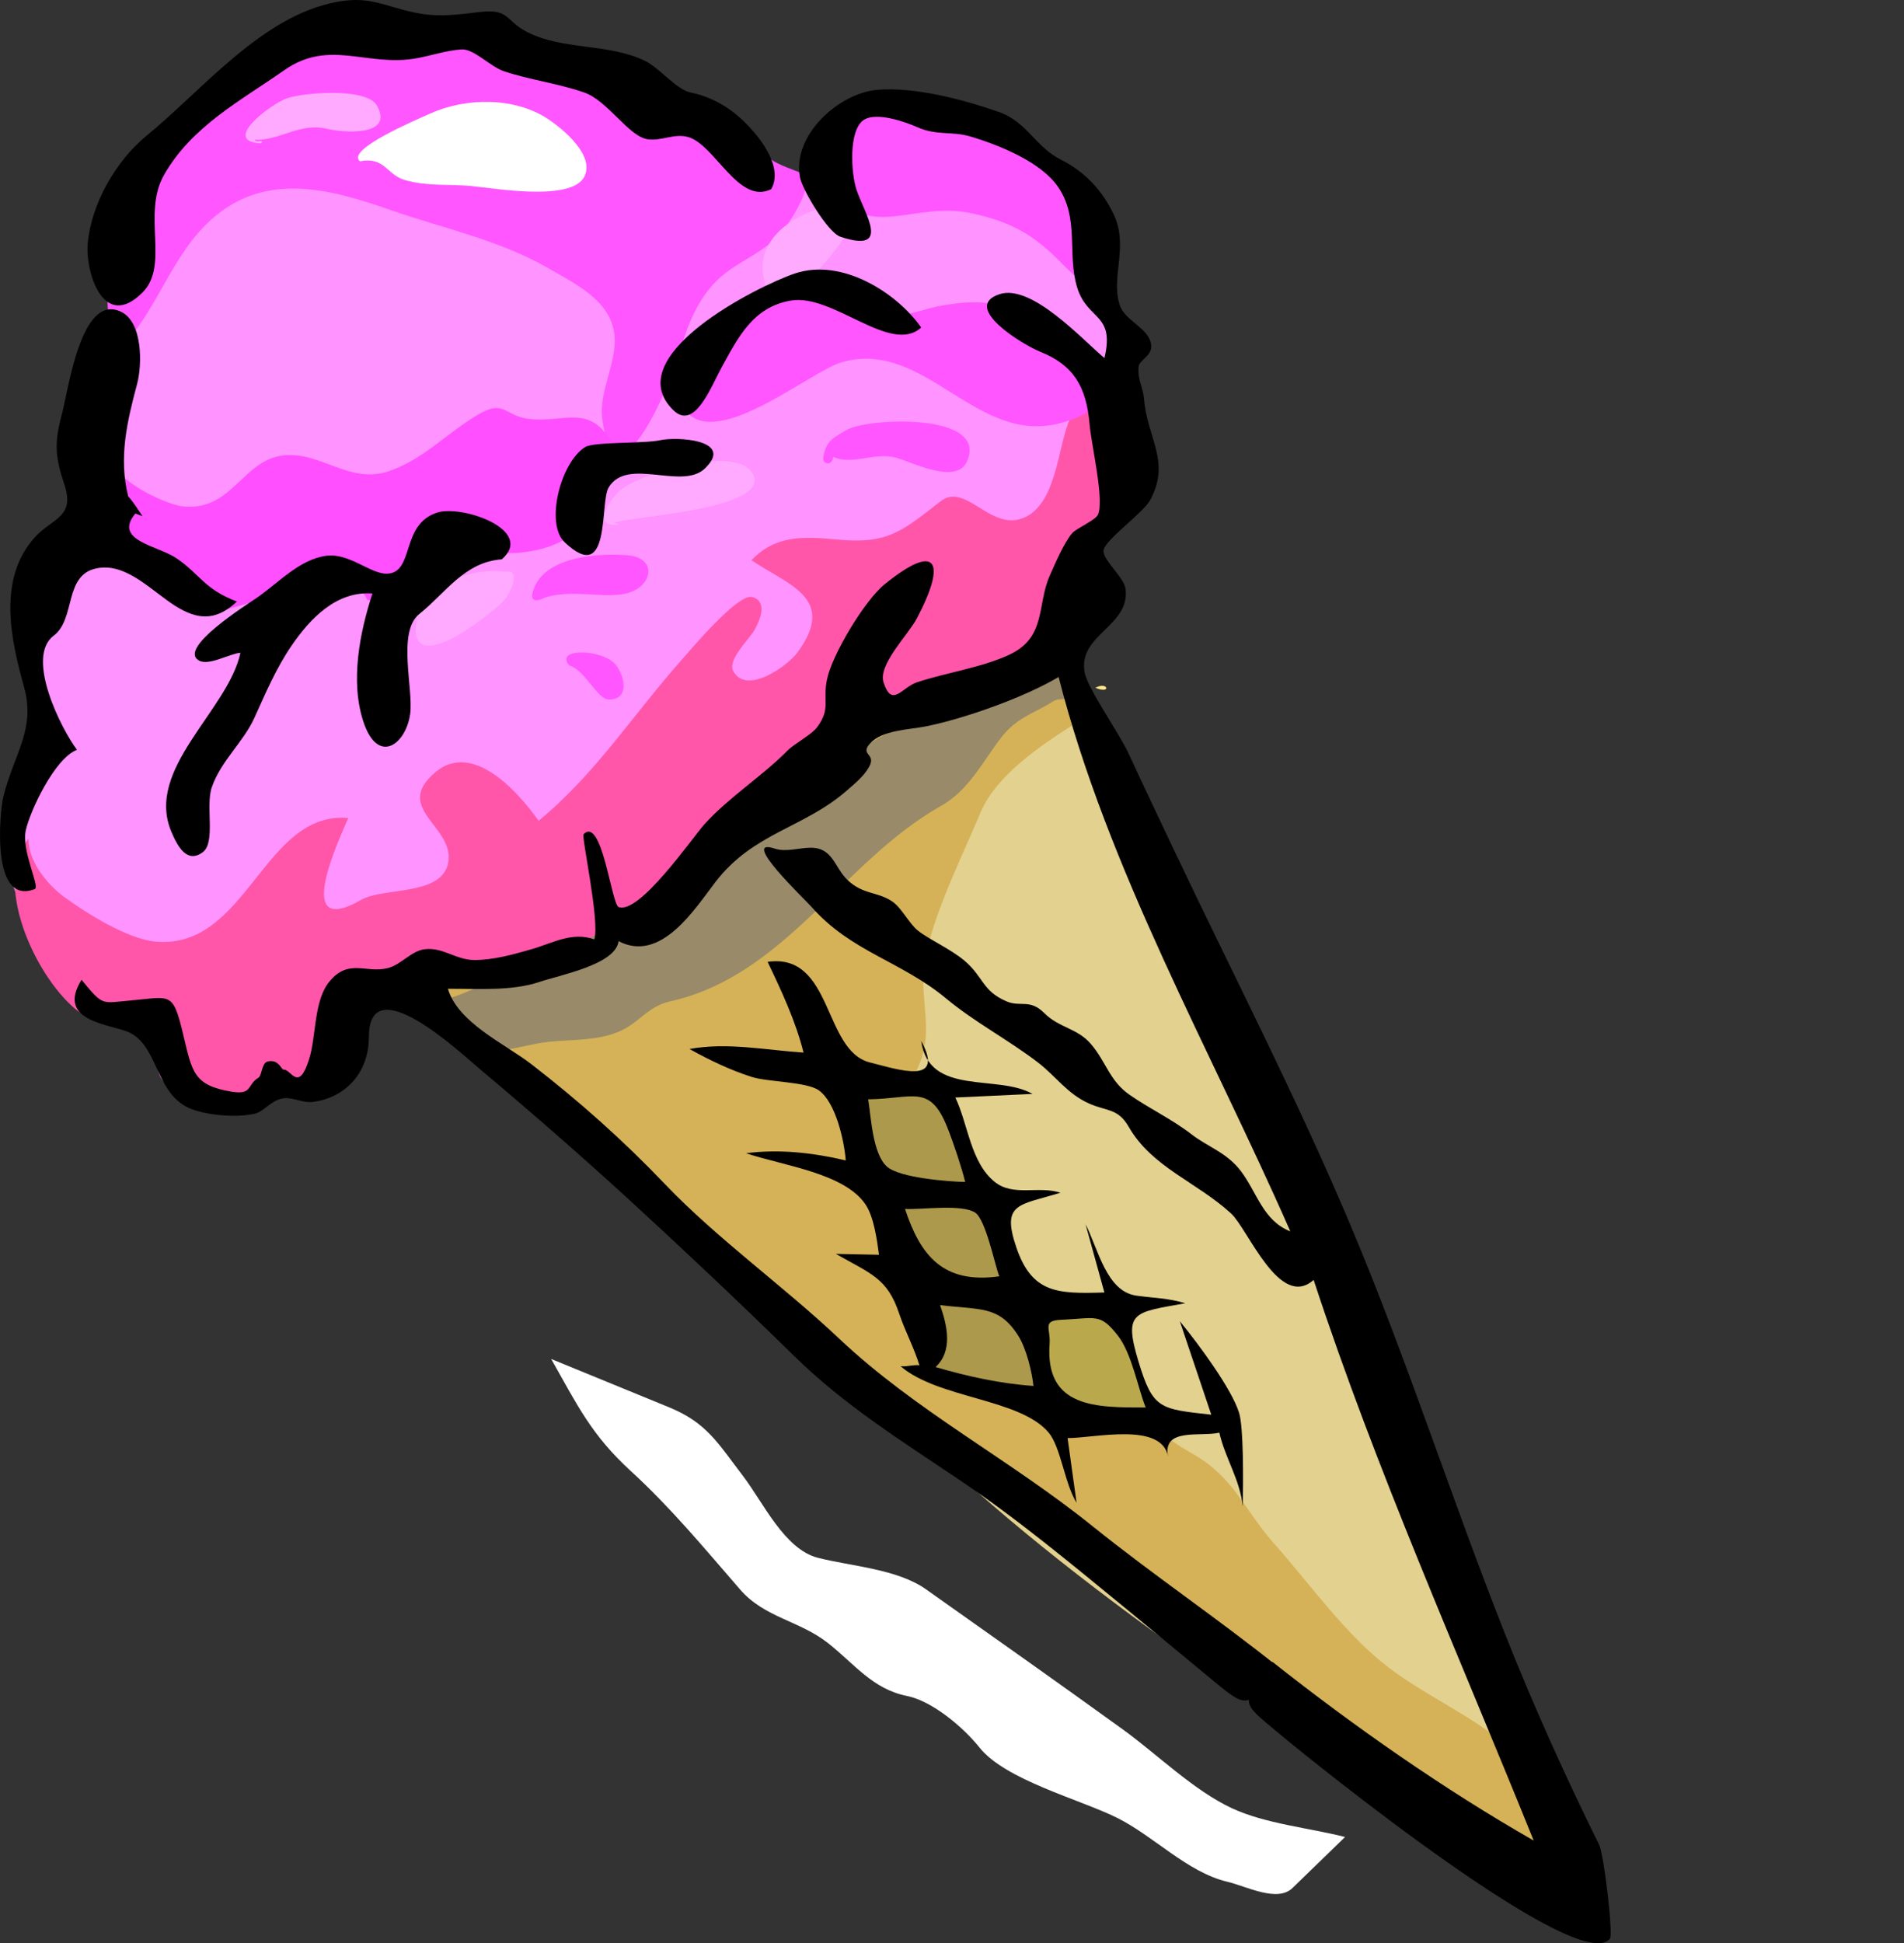
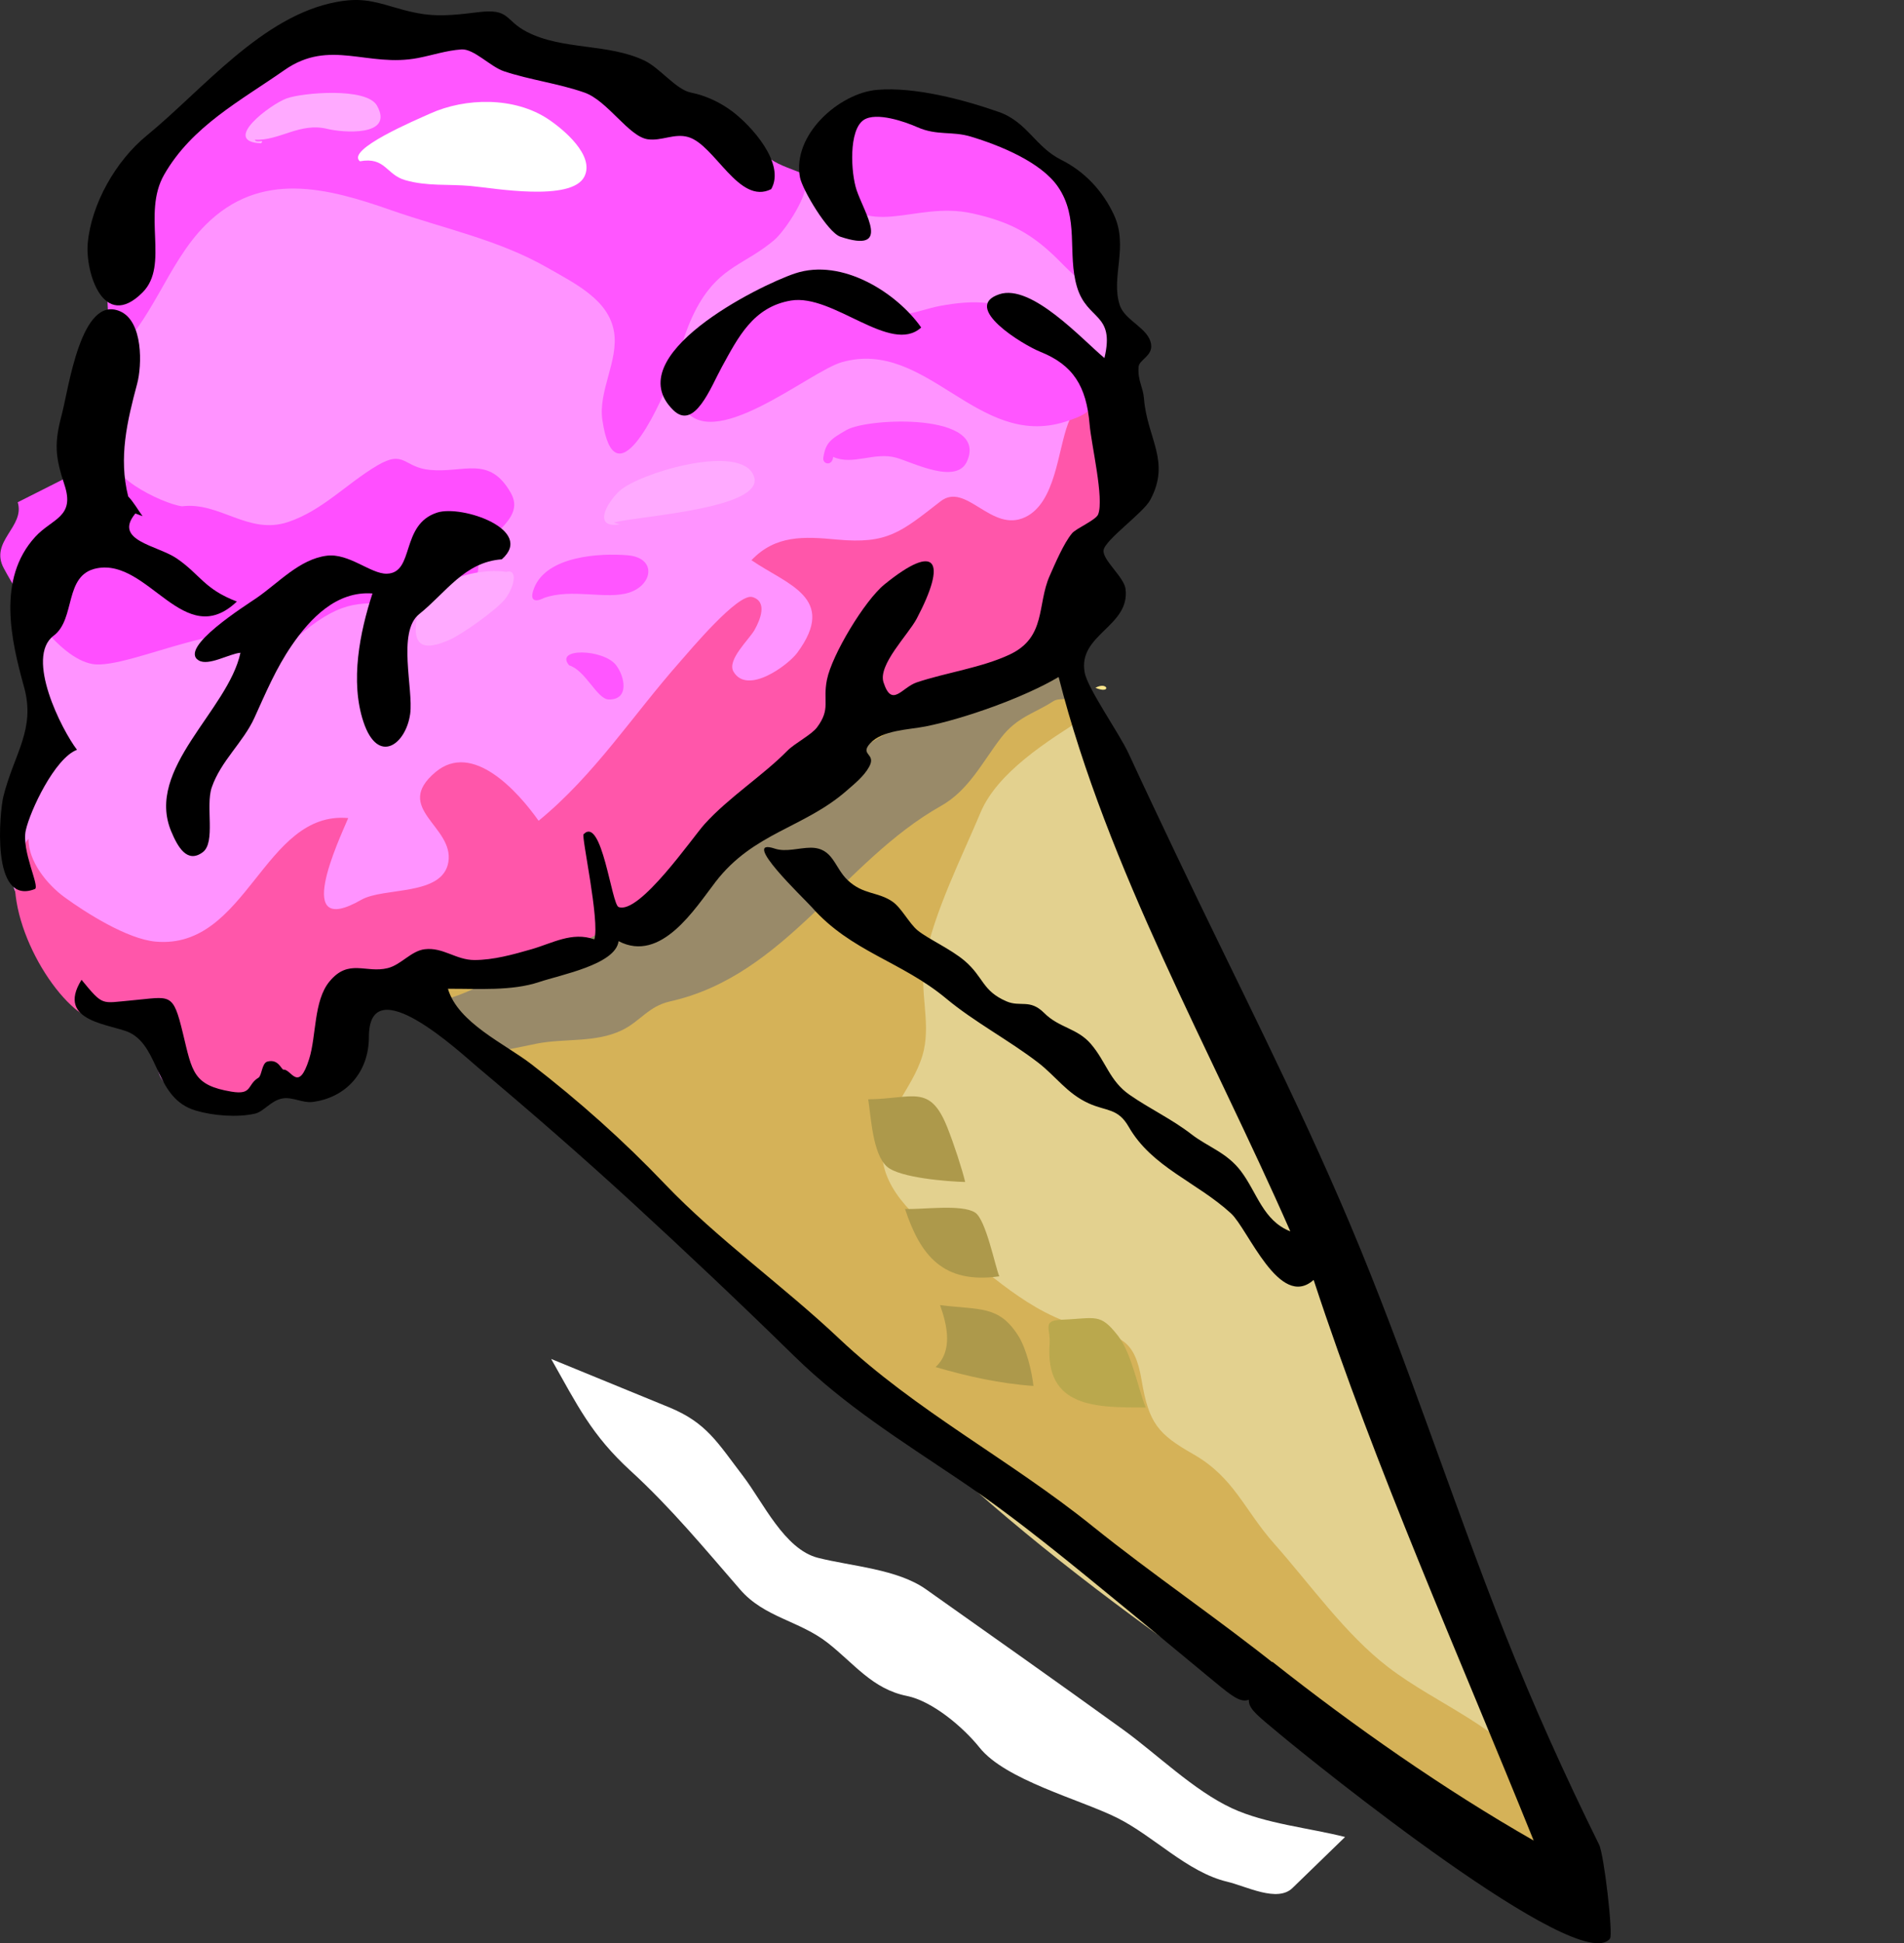
<svg xmlns="http://www.w3.org/2000/svg" width="259.127" height="264.346">
  <rect width="100%" height="100%" fill="#333333" stroke="none" />
  <title>ice cream</title>
  <g>
    <title>Layer 1</title>
    <path d="m75.014,184.864c5.352,2.192 10.704,4.386 16.056,6.578c5.104,2.091 6.601,4.829 10.043,9.329c2.751,3.597 5.64,9.992 10.221,11.146c4.584,1.155 10.785,1.515 14.693,4.28c8.942,6.328 17.896,12.638 26.776,19.052c4.663,3.367 9.631,8.298 14.855,10.728c4.552,2.117 10.52,2.672 15.4,3.912c-2.386,2.314 -4.771,4.628 -7.157,6.942c-2.066,2.005 -6.267,-0.237 -8.87,-0.854c-5.466,-1.295 -10.004,-6.229 -15.062,-8.727c-5.052,-2.495 -15.134,-5.113 -18.656,-9.523c-2.193,-2.745 -6.415,-6.332 -9.9,-7.028c-4.67,-0.933 -7.148,-4.384 -10.756,-7.212c-3.863,-3.029 -8.617,-3.446 -11.907,-7.237c-4.842,-5.58 -9.464,-11.172 -14.912,-16.154c-5.35,-4.896 -7.25,-8.923 -10.824,-15.232" id="path5" fill="#ffffff" />
    <path d="m149.082,93.563c2.233,0.939 1.703,-0.946 0,0" id="path7" fill="#FFE68C" />
-     <path d="m137.47,97.718c-0.05,-0.67 -1.583,-1.228 -0.245,-1.1c-3.239,-1.774 -10.057,1.217 -6.967,5.623c-0.244,-0.489 -0.489,-0.978 -0.733,-1.467c-0.677,0.935 0.462,0.005 0.489,-0.734c-3.969,2.834 -3.056,6.536 0.244,9.412c-0.204,-0.53 -0.408,-1.059 -0.611,-1.589c-3.595,10.276 17.751,9.97 21.022,0.366c3.368,-9.888 -11.784,-5.74 -3.544,-1.222c-0.326,-0.489 -0.651,-0.978 -0.978,-1.467c-1.088,3.028 -6.131,6.238 -9.289,6.111c0.407,0.163 0.814,0.327 1.222,0.49c-1.626,-1.283 -3.445,-1.824 -5.133,-2.934c0.122,0.367 0.244,0.734 0.366,1.101c0.601,-2.729 -1.763,-3.246 -1.833,-5.256c-0.087,-2.501 2.896,-2.92 1.1,-5.744c-0.183,0.603 -0.031,1.443 -0.121,1.955c0.757,-1.27 1.4,-1.662 3.422,-1.955c-0.922,-0.283 -0.438,-0.351 -0.734,-0.856c1.68,1.218 2.226,1.026 2.323,-0.734" id="path21" fill="#FFE68C" />
    <path d="m169.003,192.564c-9.012,-1.401 -6.339,6.823 -5.562,11.489c0.533,3.199 1.145,4.815 4.218,5.866c2.239,0.766 5.933,-0.213 5.745,-1.345c2.058,-2.798 5.506,-2.237 6.599,-5.378c-0.033,0.114 -0.348,0.935 -0.488,1.102c1.863,-3.436 1.706,-8.597 -2.078,-10.146c-5.118,-2.094 -4.729,2.819 -2.323,5.745c-0.325,-0.733 -0.651,-1.468 -0.977,-2.201c-0.078,1.163 0.136,2.462 0.366,3.668c0.146,-0.168 0.396,-0.614 0.61,-0.734c-0.028,-0.11 0.013,-0.191 0.124,-0.243c-0.163,0.488 -0.327,0.978 -0.49,1.466c0.53,-0.488 1.06,-0.978 1.59,-1.466c-2.874,1.113 -6.435,3.395 -7.7,6.355c0.594,-0.663 1.342,-1.188 1.955,-1.834c-0.488,0 -0.978,0 -1.466,0c0.152,-0.176 0.426,0.157 0.488,0.122c-0.448,-0.163 -0.896,-0.326 -1.344,-0.489c0.407,0.57 0.814,1.142 1.222,1.712c-1.458,-3.368 -1.441,-6.643 -3.789,-9.656c-0.041,0.652 -0.081,1.305 -0.122,1.957c0.118,-0.262 7.819,-8.561 3.422,-5.99" id="path31" fill="#FFE68C" />
    <path d="m54.847,133.041c26.9,22.045 51.666,46.506 77.732,69.538c24.229,21.408 53.674,38.908 80.06,57.574c-3.089,-23.262 -13.174,-44.78 -21.226,-66.77c-6.35,-17.342 -13.896,-33.706 -21.678,-50.482c-6.377,-13.749 -12.755,-27.497 -19.132,-41.246c-1.844,-3.975 -3.688,-7.95 -5.532,-11.925c-1.758,-3.79 -4.405,-0.924 -8.09,0.41c-9.244,3.347 -19.231,5.45 -26.436,12.258c-3.748,3.542 -7.771,6.932 -11.295,10.699c-3.287,3.514 -6.952,9.42 -11.273,11.566c-5.072,2.518 -11.118,7.044 -16.629,8.255c-4.472,0.983 -11.888,0.189 -16.501,0.123" id="path45" fill="#E3D18F" />
    <path d="m57.046,135.242c3.439,-3.252 6.581,-2.243 11.062,-2.628c5.755,-0.496 11.01,-2.353 15.95,-5.317c8.637,-5.182 15.546,-13.257 23.04,-19.922c6.106,-5.431 14.836,-10.637 22.374,-14.229c9.312,-4.436 12.853,-2.793 18.144,4.45c-5.063,3.212 -11.882,7.464 -14.178,12.956c-2.468,5.901 -6.417,13.701 -7.579,20.168c-0.739,4.115 0.758,8.089 -0.122,12.098c-1.017,4.636 -5.057,8.093 -5.622,12.896c-0.651,5.523 4.346,9.96 8.351,12.85c6.323,4.563 11.342,10.015 19.149,12.023c4.872,1.254 6.815,1.528 7.761,7.211c0.97,5.825 2.242,7.291 7.029,10.021c5.559,3.17 6.909,7.552 10.999,12.162c4.929,5.555 9.652,12.304 15.522,16.807c6.734,5.166 15.549,8.144 20.483,15.438c2.461,3.638 9.102,14.924 2.006,15.974c-6.287,0.93 -14.928,-10.611 -20.473,-13.079c-6.18,-2.75 -12.025,-7.841 -17.168,-12.091c-22.537,-18.621 -45.993,-35.336 -67.717,-54.642c-7.956,-7.07 -16.21,-13.891 -24.047,-21.076c-4.187,-3.84 -8.552,-7.474 -12.742,-11.314c-3.749,-3.439 -7.504,-8.721 -12.222,-10.756" id="path47" fill="#D5B258" />
    <path d="m83.181,12.162c-4.984,-2.372 -9.969,-4.744 -14.954,-7.116c-4.682,-2.228 -9.88,-1.191 -15.023,-1.1c-10.351,0.183 -19.958,5.136 -27.958,12.127c-4.127,3.606 -7.396,9.179 -10.833,13.445c-4.502,5.588 -0.151,5.654 0.811,12.223c1.091,7.452 -2.023,18.84 -3.667,26.4c-1.451,6.671 -6.823,10.958 -7.517,17.845c-0.399,3.967 1.285,7.8 2.308,11.618c1.294,4.827 -3.274,9.585 -5.641,13.781c-2.445,4.336 5.509,19.911 8.405,23.247c3.96,4.561 10.71,0.798 11.703,6.226c0.712,3.895 -0.038,6.615 3.819,7.585c2.479,0.623 5.01,1.138 7.579,0.979c2.254,-0.14 4.507,-0.779 6.6,-1.588c6.188,-2.392 6.648,-4.247 7.949,-10.577c1.122,-5.464 22.772,-5.867 27.542,-7.808c3.871,-1.576 10.276,-2.778 13.294,-5.694c4.919,-4.753 9.838,-9.505 14.757,-14.258c6.607,-6.383 14.72,-10.4 23.097,-13.965c5.393,-2.294 10.784,-4.589 16.177,-6.883c3.516,-1.496 5.575,-10.256 6.317,-13.719c0.997,-4.655 4.184,-6.889 3.688,-11.839c-0.339,-3.385 -0.677,-6.77 -1.016,-10.154c-0.258,-2.575 1.818,-3.497 1.862,-5.693c0.067,-3.411 -3.711,-8.743 -4.585,-12.449c-1.896,-8.04 -2.152,-9.073 -8.869,-13.814c-4.728,-3.336 -9.772,-4.57 -15.296,-6.366c-6.822,-2.219 -9.623,0.718 -12.301,6.662c-5.038,11.173 -21.925,-6.366 -28.248,-9.115" id="path49" fill="#ff93ff" />
    <path d="m15.001,48.706c5.769,-4.814 7.68,-12.809 12.955,-18.089c7.5,-7.507 16.584,-5.068 25.301,-2.016c7.048,2.467 14.596,4.017 21.146,7.761c3.929,2.246 8.458,4.425 9.167,8.799c0.633,3.907 -2.175,8.036 -1.59,11.979c1.667,11.24 7.519,-1.328 9.167,-5.5c1.423,-3.602 2.074,-7.072 4.035,-10.389c2.983,-5.046 6.182,-5.243 10.144,-8.556c1.573,-1.315 5.017,-6.597 4.278,-8.312c0.681,0.144 1.314,0.152 1.955,0.489c-3.734,-2.506 -6.583,-1.684 -9.35,-6.111c-3.206,-5.131 -9.981,-4.512 -15.156,-5.928c-5.001,-1.368 -9.39,-4.076 -13.934,-6.601c-1.911,-1.061 -3.688,-0.096 -5.684,0.062c-3.609,0.284 -6.438,-0.059 -10.022,-0.978c-9.59,-2.456 -15.774,-1.201 -24.323,4.157c-5.628,3.527 -14.838,9.643 -17.111,16.133c-2.369,6.762 -1.193,16.267 -0.978,23.1" id="path51" fill="#ff56ff" />
-     <path d="m16.102,61.418c-2.898,2.824 6.061,7.146 8.677,7.455c6.772,0.799 8.145,-6.213 13.689,-6.905c5.146,-0.642 9.011,3.943 14.423,2.139c4.697,-1.566 7.979,-5.239 12.161,-7.7c3.714,-2.186 3.546,0.273 7.15,0.611c4.663,0.437 8.076,-2.015 11,3.117c2.271,3.985 -4.4,5.811 -4.4,9.961c0,4.021 -6.427,5.118 -9.288,5.133c-5.995,0.033 -8.279,-0.909 -13.567,3.056c-2.065,1.549 -4.178,3.922 -5.989,3.3c-2.379,-6.194 -18.683,2.746 -23.712,1.833c-4.697,-0.852 -9.693,-8.659 -12.039,-13.018c-1.983,-3.683 2.909,-5.619 1.895,-8.982" id="path53" fill="#ff4fff" />
+     <path d="m16.102,61.418c-2.898,2.824 6.061,7.146 8.677,7.455c5.146,-0.642 9.011,3.943 14.423,2.139c4.697,-1.566 7.979,-5.239 12.161,-7.7c3.714,-2.186 3.546,0.273 7.15,0.611c4.663,0.437 8.076,-2.015 11,3.117c2.271,3.985 -4.4,5.811 -4.4,9.961c0,4.021 -6.427,5.118 -9.288,5.133c-5.995,0.033 -8.279,-0.909 -13.567,3.056c-2.065,1.549 -4.178,3.922 -5.989,3.3c-2.379,-6.194 -18.683,2.746 -23.712,1.833c-4.697,-0.852 -9.693,-8.659 -12.039,-13.018c-1.983,-3.683 2.909,-5.619 1.895,-8.982" id="path53" fill="#ff4fff" />
    <path d="m3.879,114.096c-0.034,3.088 2.548,6.233 4.889,7.944c2.92,2.134 8.569,5.706 12.406,6.05c12.471,1.119 14.689,-17.838 26.217,-16.805c-1.283,3.035 -7.662,16.524 1.772,11.122c3.07,-1.758 11.083,-0.471 11.856,-5.133c0.809,-4.882 -7.621,-7.279 -1.772,-12.223c5.083,-4.297 11.273,2.672 14.056,6.6c7.616,-6.229 12.788,-14.332 19.239,-21.625c1.37,-1.549 7.902,-9.382 9.851,-8.808c2.136,0.629 1.032,3.154 0.305,4.461c-0.72,1.297 -3.798,4.095 -2.872,5.684c1.881,3.226 7.421,-0.865 8.678,-2.566c5.542,-7.503 -1.395,-9.266 -6.233,-12.59c3.273,-3.454 7.176,-3.226 11.611,-2.811c6.892,0.645 8.7,-0.984 14.117,-5.195c3.497,-2.718 6.913,4.367 11.551,2.139c4.096,-1.967 4.396,-8.962 5.805,-12.711c1.015,-2.701 2.747,-2.616 4.827,-0.795c2.72,2.38 2.402,4.177 1.957,7.517c-1.042,7.81 -3.937,16.771 -9.289,22.611c-6.565,7.164 -16.307,9.999 -25.667,11.168c-3.1,0.387 -8.045,5.849 -10.67,7.758c-3.895,2.832 -7.833,5.859 -11.208,9.307c-4.272,4.365 -7.478,10.445 -13.445,12.834c-7.864,3.148 -17.388,4.712 -25.728,6.234c-10.742,1.958 -15.069,19.33 -26.95,16.622c-4.982,-1.136 -6.372,-6.053 -8.679,-9.901c-2.787,-4.648 -6.703,-0.685 -10.328,-3.787c-5.623,-4.813 -11.147,-17.262 -6.296,-23.101" id="path55" fill="#ff56aa" />
    <path d="m112.903,25.362c-3.645,-5.203 4.769,-11.993 9.533,-12.712c4.315,-0.651 5.79,2.594 9.044,4.768c6.539,4.368 21.055,5.979 18.456,17.6c-1.202,5.375 -3.025,3.199 -5.866,0.367c-3.597,-3.585 -6.585,-5.215 -11.734,-6.355c-8.115,-1.799 -14.296,4.116 -19.433,-3.668" id="path57" fill="#ff56ff" />
    <path d="m109.848,38.317c4.08,-2.753 6.148,1.587 9.105,3.361c3.538,2.124 5.764,0.542 8.984,-0.061c4.453,-0.834 8.77,-0.88 12.467,2.078c2.605,2.084 4.533,4.963 6.478,7.639c2.58,3.551 2.592,4.626 -1.956,6.05c-11.928,3.734 -18.744,-11.342 -30.311,-8.128c-4.44,1.234 -17.995,12.877 -21.756,5.928c-2.729,-5.042 6.215,-12.457 9.534,-14.667c1.826,-1.217 6.912,-3.982 7.455,-2.2" id="path59" fill="#ff56ff" />
    <path d="m83.57,71.074c3.381,-0.917 21.741,-1.915 18.822,-6.723c-2.375,-3.913 -15.545,0.082 -18.089,2.445c-1.796,1.668 -3.679,5.165 0.122,4.521c0.169,0.115 -0.838,-0.201 -0.855,-0.243" id="path61" fill="#ffaaff" />
    <path d="m68.902,77.796c-4.198,-0.629 -11.481,1.405 -12.222,6.478c-0.581,3.973 1.312,4.119 4.399,2.812c1.752,-0.742 6.426,-4.097 7.578,-5.5c1.349,-1.645 1.89,-4.259 0.245,-3.79" id="path63" fill="#ffaaff" />
    <path d="m74.035,81.34c3.781,-1.353 8.533,0.278 11.611,-0.734c3.248,-1.067 3.742,-4.741 -0.244,-5.072c-3.784,-0.313 -11.003,0.092 -12.711,4.461c-0.925,2.365 0.92,1.586 1.344,1.345" id="path65" fill="#ff56ff" />
    <path d="m77.458,90.507c2.233,0.678 3.804,4.603 5.377,4.645c2.861,0.075 2.208,-3.166 0.979,-4.706c-1.731,-2.168 -8.403,-2.356 -6.356,0.061" id="path67" fill="#ff56ff" />
    <path d="m113.391,62.151c2.665,1.216 5.616,-0.737 8.618,0.123c2.252,0.646 8.157,3.696 9.595,0.489c2.986,-6.659 -13.452,-5.951 -16.379,-4.278c-2.191,1.252 -2.869,1.734 -3.178,3.789c-0.134,0.893 1.227,1.179 1.344,-0.123" id="path69" fill="#ff56ff" />
    <path d="m61.324,139.151c3.305,5.219 6.65,3.806 11.733,2.813c3.835,-0.749 8.006,-0.08 11.611,-1.833c2.461,-1.197 3.589,-3.251 6.539,-3.911c15.707,-3.516 23.485,-19.062 36.85,-26.584c3.79,-2.133 5.633,-5.963 8.19,-9.289c2.198,-2.86 4.654,-3.346 7.088,-4.95c1.138,-0.75 3.086,0.549 2.629,-2.2c-0.639,-3.837 -3.835,-1.971 -6.54,-1.222c-19.326,5.349 -32.41,16.77 -48.298,28.326c-6.591,4.794 -12.821,9.378 -20.758,11.58c-3.497,0.971 -10.559,6.101 -13.323,3.483c2.881,1.725 4.417,5.31 7.334,6.601c-0.943,-0.991 -2.05,-2.028 -3.055,-2.814" id="path71" fill="#998A69" />
    <path d="m34.68,19.006c3.331,0.181 6.121,-2.409 9.899,-1.466c1.94,0.484 9.145,1.122 6.723,-3.178c-1.422,-2.524 -10.159,-1.75 -12.283,-0.978c-2.227,0.809 -8.999,5.889 -3.485,6.111c0.568,-0.644 -0.691,0.044 -0.854,-0.489" id="path73" fill="#ffaaff" />
    <path d="m48.979,21.939c3.485,-0.635 3.551,1.818 6.172,2.567c3.018,0.862 5.814,0.512 8.923,0.794c3.001,0.272 13.724,2.2 15.46,-1.284c1.435,-2.877 -2.875,-6.44 -4.929,-7.809c-4.575,-3.049 -11.239,-2.944 -16.092,-0.747c-1.862,0.844 -11.485,4.886 -9.534,6.479" id="path75" fill="#ffffff" />
-     <path d="m113.758,27.928c-4.516,0.475 -10.738,4.005 -9.9,9.411c0.637,4.109 2.406,3.759 5.133,1.711c2.044,-1.534 11.381,-11.75 4.767,-11.122" id="path77" fill="#ffaaff" />
    <path d="m125.37,44.551c-4.147,3.771 -11.962,-4.627 -17.723,-3.667c-5.155,0.859 -7.209,5.043 -9.411,9.044c-1.486,2.702 -3.707,8.692 -6.6,5.867c-7.537,-7.36 11.582,-16.938 16.567,-18.601c6.43,-2.142 13.901,2.685 17.167,7.357" id="path79" />
    <path d="m104.959,25.728c-4.408,2.225 -7.651,-6.048 -11.306,-7.089c-1.891,-0.538 -3.613,0.575 -5.5,0.306c-2.587,-0.369 -5.454,-5.248 -8.617,-6.355c-3.564,-1.248 -7.358,-1.7 -10.946,-2.895c-1.85,-0.616 -4.104,-3.093 -5.799,-2.972c-2.049,0.146 -3.876,0.773 -5.867,1.161c-6.888,1.343 -12.021,-2.681 -18.21,1.65c-5.955,4.166 -12.598,7.626 -16.38,14.239c-3.047,5.329 0.773,12.298 -2.933,16.011c-5.332,5.343 -7.819,-2.798 -7.456,-6.722c0.492,-5.32 3.794,-11.162 8.031,-14.626c7.632,-6.242 15.687,-16.288 25.826,-18.167c3.028,-0.561 4.73,-0.197 7.578,0.648c4.465,1.324 6.245,1.431 11.657,0.747c4.41,-0.557 3.588,1.082 6.677,2.676c4.865,2.51 11.041,1.53 16.011,3.911c2.109,1.011 4.282,3.936 6.295,4.339c1.983,0.396 3.936,1.299 5.561,2.505c2.699,2.003 7.355,7.17 5.378,10.633" id="path81" />
-     <path d="m96.158,63.495c-3.03,3.479 -10.696,-1.511 -13.323,2.812c-1.245,2.048 0.367,13.474 -5.988,7.455c-2.701,-2.558 -0.518,-10.958 2.811,-12.956c1.215,-0.729 7.925,-0.44 10.145,-0.917c2.401,-0.515 9.89,-0.053 6.355,3.606" id="path83" />
-     <path d="m130.015,149.297c1.753,3.645 2.059,8.832 5.376,11.489c2.532,2.028 5.965,0.479 8.923,1.466c-5.599,1.73 -8.084,1.328 -5.988,7.454c2.13,6.228 5.591,6.316 11.978,6.112c-0.855,-3.097 -1.711,-6.192 -2.566,-9.289c1.745,3.446 2.847,9.139 6.906,9.717c2.254,0.322 4.462,0.341 6.66,1.04c-7.028,1.267 -8.429,1.087 -6.355,7.945c1.959,6.48 2.913,6.434 9.901,7.211c-1.426,-4.237 -2.853,-8.475 -4.278,-12.712c2.577,3.147 7.053,9.191 8.066,12.466c0.611,1.975 0.572,9.271 0.489,12.712c-0.343,-3.586 -2.396,-6.557 -3.179,-10.021c-2.508,0.604 -7.837,-0.749 -6.967,3.299c-0.83,-4.84 -10.114,-2.53 -13.688,-2.565c0.407,2.933 0.815,5.866 1.223,8.799c-1.604,-2.54 -2.147,-7.574 -3.79,-9.532c-3.917,-4.669 -15.044,-4.62 -20.167,-9.045c0.901,0.104 1.669,-0.222 2.568,-0.121c-0.735,-2.42 -1.955,-4.639 -2.751,-7.029c-1.613,-4.843 -3.849,-5.403 -8.617,-8.127c1.956,0.04 3.912,0.081 5.867,0.121c-0.267,-1.998 -0.687,-5.149 -1.833,-6.844c-2.896,-4.28 -11.142,-5.249 -16.257,-6.968c4.541,-0.587 9.135,-0.065 13.567,0.979c-0.205,-2.629 -1.343,-7.886 -3.667,-9.535c-1.664,-1.182 -6.975,-1.121 -9.167,-1.832c-2.988,-0.969 -5.69,-2.27 -8.434,-3.789c5.158,-0.945 10.361,0.149 15.523,0.488c-1.061,-4.26 -3.004,-8.397 -4.889,-12.344c8.922,-1.265 7.517,12.093 13.933,13.688c3.83,0.953 10.29,3.187 6.967,-2.934c1.046,7.582 10.37,4.471 15.155,7.211c-3.502,0.163 -7.006,0.327 -10.509,0.49" id="path85" />
    <path d="m155.925,191.464c-6.714,0 -13.729,0.094 -13.077,-8.677c0.153,-2.062 -1.063,-3.138 1.549,-3.252c4.816,-0.209 5.305,-0.948 7.74,2.15c1.889,2.405 2.749,7.21 3.788,9.779" id="path87" fill="#BAA84D" />
    <path d="m131.358,160.787c-2.301,-0.055 -8.881,-0.549 -10.633,-2.079c-1.965,-1.717 -2.183,-6.784 -2.566,-9.167c6.075,-0.059 8.378,-2.156 10.755,3.79c0.9,2.251 2.001,5.618 2.444,7.456" id="path89" fill="#AD994B" />
    <path d="m68.292,76.085c-5.081,0.369 -7.6,4.54 -11.245,7.456c-3.018,2.414 -0.762,10.242 -1.223,13.566c-0.578,4.169 -4.382,7.008 -6.356,1.101c-1.847,-5.53 -0.49,-12.239 1.223,-17.478c-4.888,-0.361 -8.461,3.375 -11,7.088c-2.141,3.131 -3.497,6.37 -5.073,9.839c-1.505,3.313 -4.572,5.861 -5.806,9.473c-0.859,2.514 0.569,7.471 -1.222,8.8c-2.138,1.586 -3.419,-0.773 -4.278,-2.811c-3.601,-8.549 7.724,-16.455 9.412,-24.322c-1.508,0.125 -4.341,1.846 -5.683,1.038c-2.825,-1.7 6.474,-7.522 7.883,-8.494c2.997,-2.068 5.843,-5.269 9.535,-5.745c3.027,-0.39 6.01,2.501 8.188,2.445c3.822,-0.099 1.798,-6.687 6.845,-8.312c3.387,-1.09 13.351,2.361 8.8,6.356" id="path91" />
    <path d="m136.002,173.62c-7.656,1.079 -10.739,-2.838 -12.833,-9.166c2.265,0.116 7.683,-0.692 9.533,0.489c1.481,0.945 2.723,7.325 3.3,8.677" id="path93" fill="#AD994B" />
    <path d="m140.647,188.531c-4.521,-0.311 -8.975,-1.299 -13.321,-2.566c2.385,-2.194 1.595,-5.672 0.611,-8.434c5.385,0.699 7.98,-0.018 10.634,4.155c1.137,1.787 1.889,5.005 2.076,6.845" id="path95" fill="#AD994B" />
    <path d="m17.446,67.529c0.749,0.788 1.315,1.807 1.956,2.688c-0.326,-0.122 -0.653,-0.244 -0.979,-0.366c-3.076,3.706 3.019,4.328 5.624,6.111c3.22,2.205 3.738,4.174 8.189,5.866c-7.154,6.819 -12.001,-5.903 -19.068,-4.521c-4.513,0.882 -2.82,6.884 -5.866,9.167c-3.915,2.932 1.087,12.796 3.177,15.522c-3.033,1.147 -6.38,8.304 -6.966,10.939c-0.625,2.81 1.968,7.715 1.223,8.006c-6.07,2.368 -4.754,-10.685 -4.278,-12.589c1.462,-5.856 4.421,-9.109 2.812,-14.912c-1.737,-6.261 -3.731,-14.675 1.527,-20.411c2.313,-2.523 5.448,-2.665 3.973,-7.089c-1.291,-3.87 -1.383,-5.699 -0.366,-9.533c0.941,-3.548 2.614,-16.378 7.944,-14.056c3.157,1.375 2.98,7.373 2.321,9.839c-1.365,5.106 -2.552,10.067 -1.223,15.339" id="path97" />
    <path d="m173.16,226.054c11.09,8.767 23.322,17.329 35.566,24.32c-10.212,-25.317 -21.424,-50.308 -29.944,-76.266c-4.637,4.131 -8.925,-6.918 -11.245,-9.044c-4.691,-4.298 -10.764,-6.267 -13.933,-11.796c-1.462,-2.549 -3.025,-2.08 -5.439,-3.177c-2.96,-1.345 -4.448,-3.676 -6.906,-5.563c-3.927,-3.014 -8.698,-5.539 -12.466,-8.678c-6.134,-5.109 -12.951,-6.356 -18.333,-12.467c-0.916,-1.039 -9.927,-9.585 -5.012,-7.944c1.516,0.506 3.328,-0.123 4.889,-0.123c3.05,0 3.211,2.692 5.012,4.4c2.134,2.024 4.113,1.558 6.111,2.933c1.226,0.844 2.266,2.958 3.422,3.912c1.374,1.134 4.544,2.55 6.417,4.155c2.594,2.224 2.366,4.074 5.684,5.501c1.907,0.82 3.167,-0.378 5.133,1.589c2.035,2.034 4.494,2.037 6.356,4.215c2.078,2.431 2.533,5.016 5.255,6.905c2.817,1.956 5.723,3.282 8.434,5.379c2.24,1.731 4.792,2.46 6.723,5.01c2.21,2.92 3.001,6.727 6.723,8.191c-10.826,-24.65 -24.874,-49.272 -31.533,-75.414c-4.663,2.771 -12.797,5.666 -18.09,6.723c-2.259,0.451 -5.926,0.487 -7.578,2.322c-1.443,1.603 0.899,1.333 -0.123,3.178c-0.715,1.29 -1.966,2.287 -3.055,3.239c-5.811,5.085 -12.662,5.684 -17.845,12.406c-2.785,3.612 -7.413,11.094 -13.2,8.067c-0.401,3.173 -7.803,4.553 -10.817,5.562c-3.734,1.249 -8.335,0.894 -12.405,0.916c1.357,4.638 7.798,7.509 11.367,10.268c6.5,5.025 12.483,10.349 18.156,16.29c7.125,7.461 16.139,13.874 23.726,21.037c10.415,9.835 23.187,16.421 34.427,25.469c8.322,6.699 17.187,12.664 25.504,19.338c-4.702,5.592 -4.113,5.776 -9.778,1.101c-3.637,-3.002 -7.26,-6.017 -10.909,-9.004c-7.411,-6.066 -14.866,-12.29 -22.815,-17.646c-8.012,-5.398 -15.648,-10.133 -22.562,-16.901c-7.251,-7.1 -14.621,-14.06 -22.095,-20.923c-6.833,-6.274 -13.846,-12.369 -20.948,-18.336c-2.37,-1.992 -14.829,-13.651 -14.829,-4.152c0,4.823 -3.124,8.292 -7.7,8.861c-1.268,0.157 -2.729,-0.708 -4.033,-0.489c-1.597,0.268 -2.563,1.806 -3.788,2.079c-2.431,0.543 -5.703,0.276 -8.068,-0.43c-5.52,-1.648 -4.826,-8.49 -8.922,-10.571c-2.335,-1.187 -10.22,-1.384 -6.601,-7.212c2.996,3.635 2.671,3.167 6.722,2.811c5.435,-0.479 5.693,-1.27 7.09,4.523c1.252,5.192 1.386,7.016 6.6,7.883c2.893,0.481 2.08,-0.949 3.667,-1.894c0.467,-0.278 0.451,-2 1.222,-2.2c1.531,-0.398 1.889,1.128 2.2,1.1c1.038,-0.095 2.017,3.224 3.484,-1.467c0.985,-3.149 0.602,-7.899 2.75,-10.512c2.627,-3.195 4.938,-1.086 7.944,-1.834c1.8,-0.447 3.18,-2.337 5.012,-2.565c2.501,-0.313 4.259,1.466 6.783,1.466c2.592,0 5.277,-0.752 7.762,-1.466c2.867,-0.823 5.509,-2.424 8.556,-1.345c0.768,-2.477 -1.774,-13.987 -1.467,-14.3c2.502,-2.549 3.805,9.532 4.768,9.9c2.813,1.076 10.074,-9.469 11.672,-11.244c3.299,-3.666 7.977,-6.637 11.306,-10.023c0.989,-1.006 3.285,-2.167 4.033,-3.178c1.898,-2.561 0.751,-3.515 1.345,-6.478c0.674,-3.37 5.128,-10.768 7.822,-12.955c7.149,-5.805 8.537,-3.206 4.399,4.644c-1.156,2.193 -5.303,6.283 -4.521,8.678c1.15,3.526 2.484,0.682 4.521,0c4.022,-1.347 8.834,-1.993 12.65,-3.789c5.004,-2.354 3.706,-6.784 5.439,-10.695c0.721,-1.626 1.934,-4.485 3.056,-5.806c0.57,-0.672 3.238,-1.785 3.544,-2.566c0.833,-2.125 -0.934,-9.508 -1.161,-12.223c-0.437,-5.202 -2.229,-8.101 -6.723,-9.899c-2.374,-0.95 -10.791,-6.073 -5.562,-7.822c4.388,-1.467 11.305,6.193 14.301,8.677c1.466,-6.168 -2.347,-5.046 -3.729,-9.656c-1.371,-4.578 0.366,-9.398 -2.627,-13.688c-2.294,-3.289 -7.772,-5.56 -11.855,-6.784c-2.558,-0.767 -4.59,-0.091 -7.272,-1.284c-1.642,-0.729 -5.565,-2.101 -7.272,-0.978c-2.077,1.367 -1.757,7.198 -0.978,9.533c1.047,3.143 4.863,8.706 -2.2,6.356c-1.732,-0.577 -5.192,-6.439 -5.5,-8.066c-1.102,-5.805 5.365,-11.489 10.511,-11.917c5.112,-0.425 11.706,1.321 16.501,2.994c3.95,1.378 4.955,4.739 8.556,6.539c3.173,1.586 5.633,4.208 7.149,7.456c2.035,4.356 -0.446,8.472 0.795,12.283c0.71,2.18 3.98,3.124 4.277,5.378c0.208,1.577 -1.644,2.051 -1.711,3.056c-0.127,1.894 0.607,2.675 0.734,4.277c0.432,5.465 3.691,8.534 0.854,13.812c-0.947,1.762 -6.184,5.439 -6.354,6.845c-0.158,1.308 2.791,3.636 2.994,5.255c0.64,5.124 -6.52,6.174 -5.562,11.367c0.407,2.208 4.698,8.247 5.973,11.007c2.091,4.53 4.234,9.034 6.375,13.541c7.959,16.757 16.542,33.379 23.754,50.459c7.722,18.287 13.757,37.203 21.059,55.655c3.883,9.81 8.171,19.325 12.847,28.781c0.682,1.379 1.925,12.199 1.493,12.771c-4.033,5.341 -40.436,-24.019 -44.996,-27.84c-5.498,-4.599 -5.26,-3.866 -0.963,-9.803" id="path99" fill="black" />
  </g>
</svg>